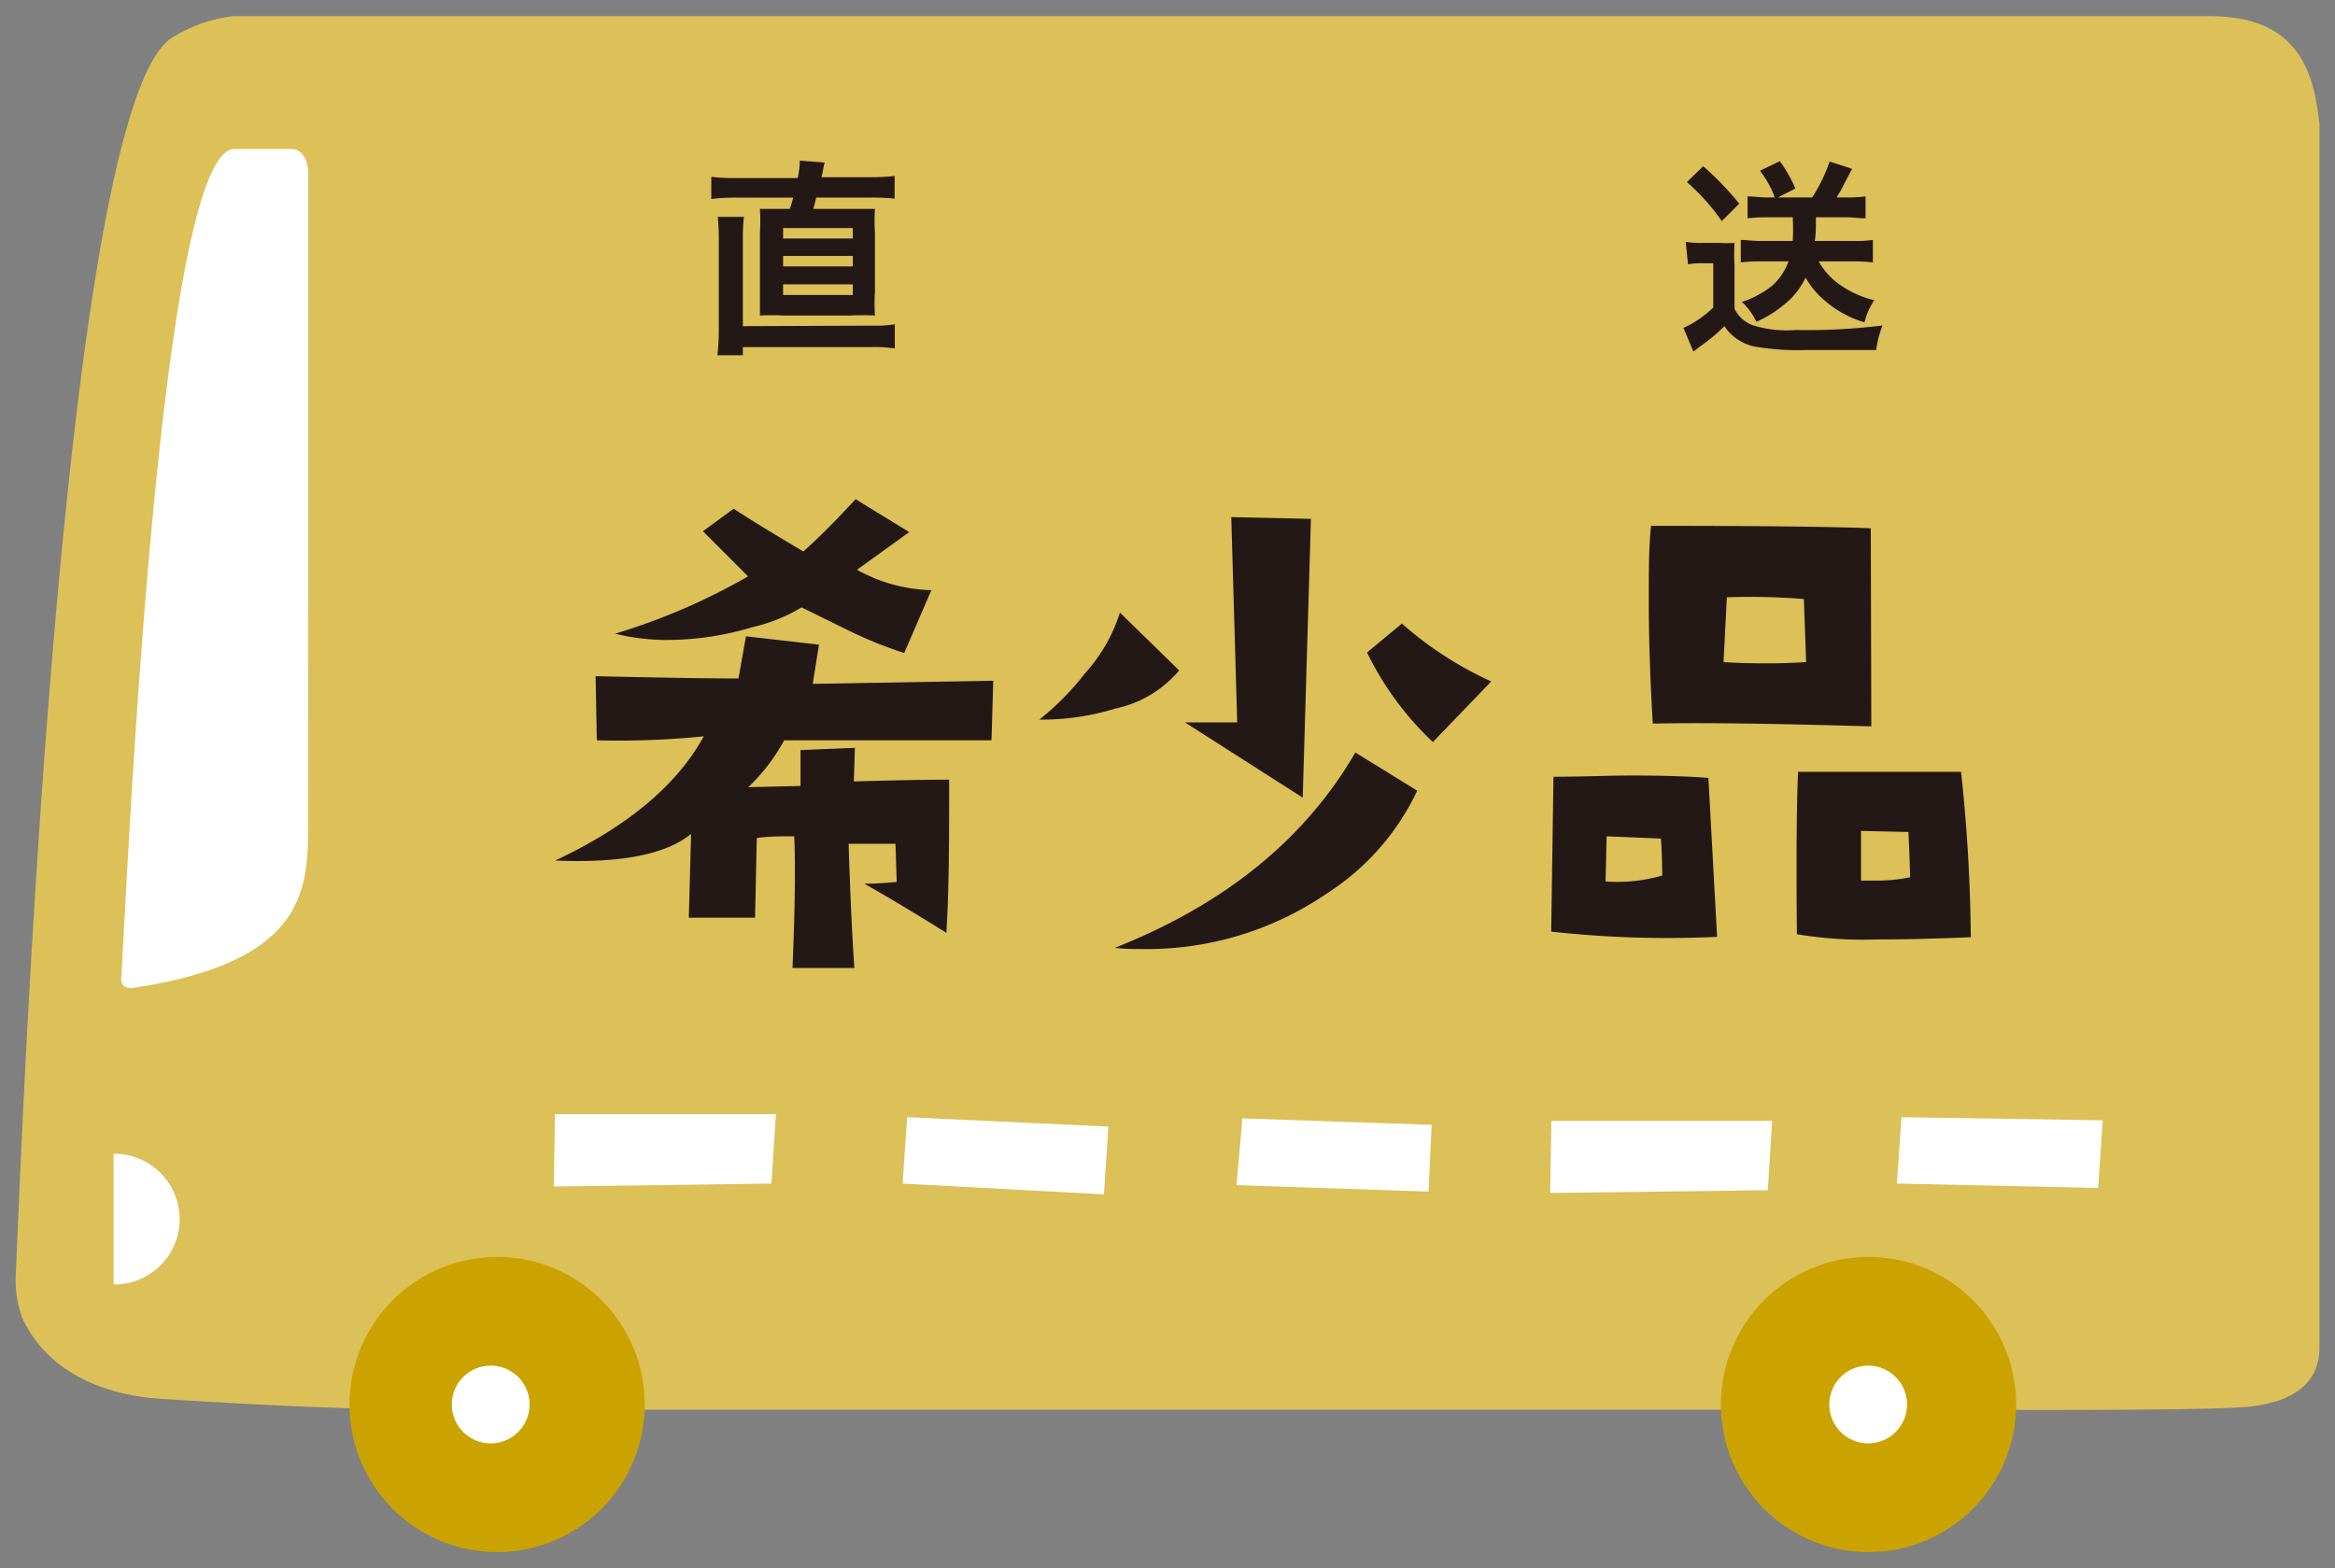
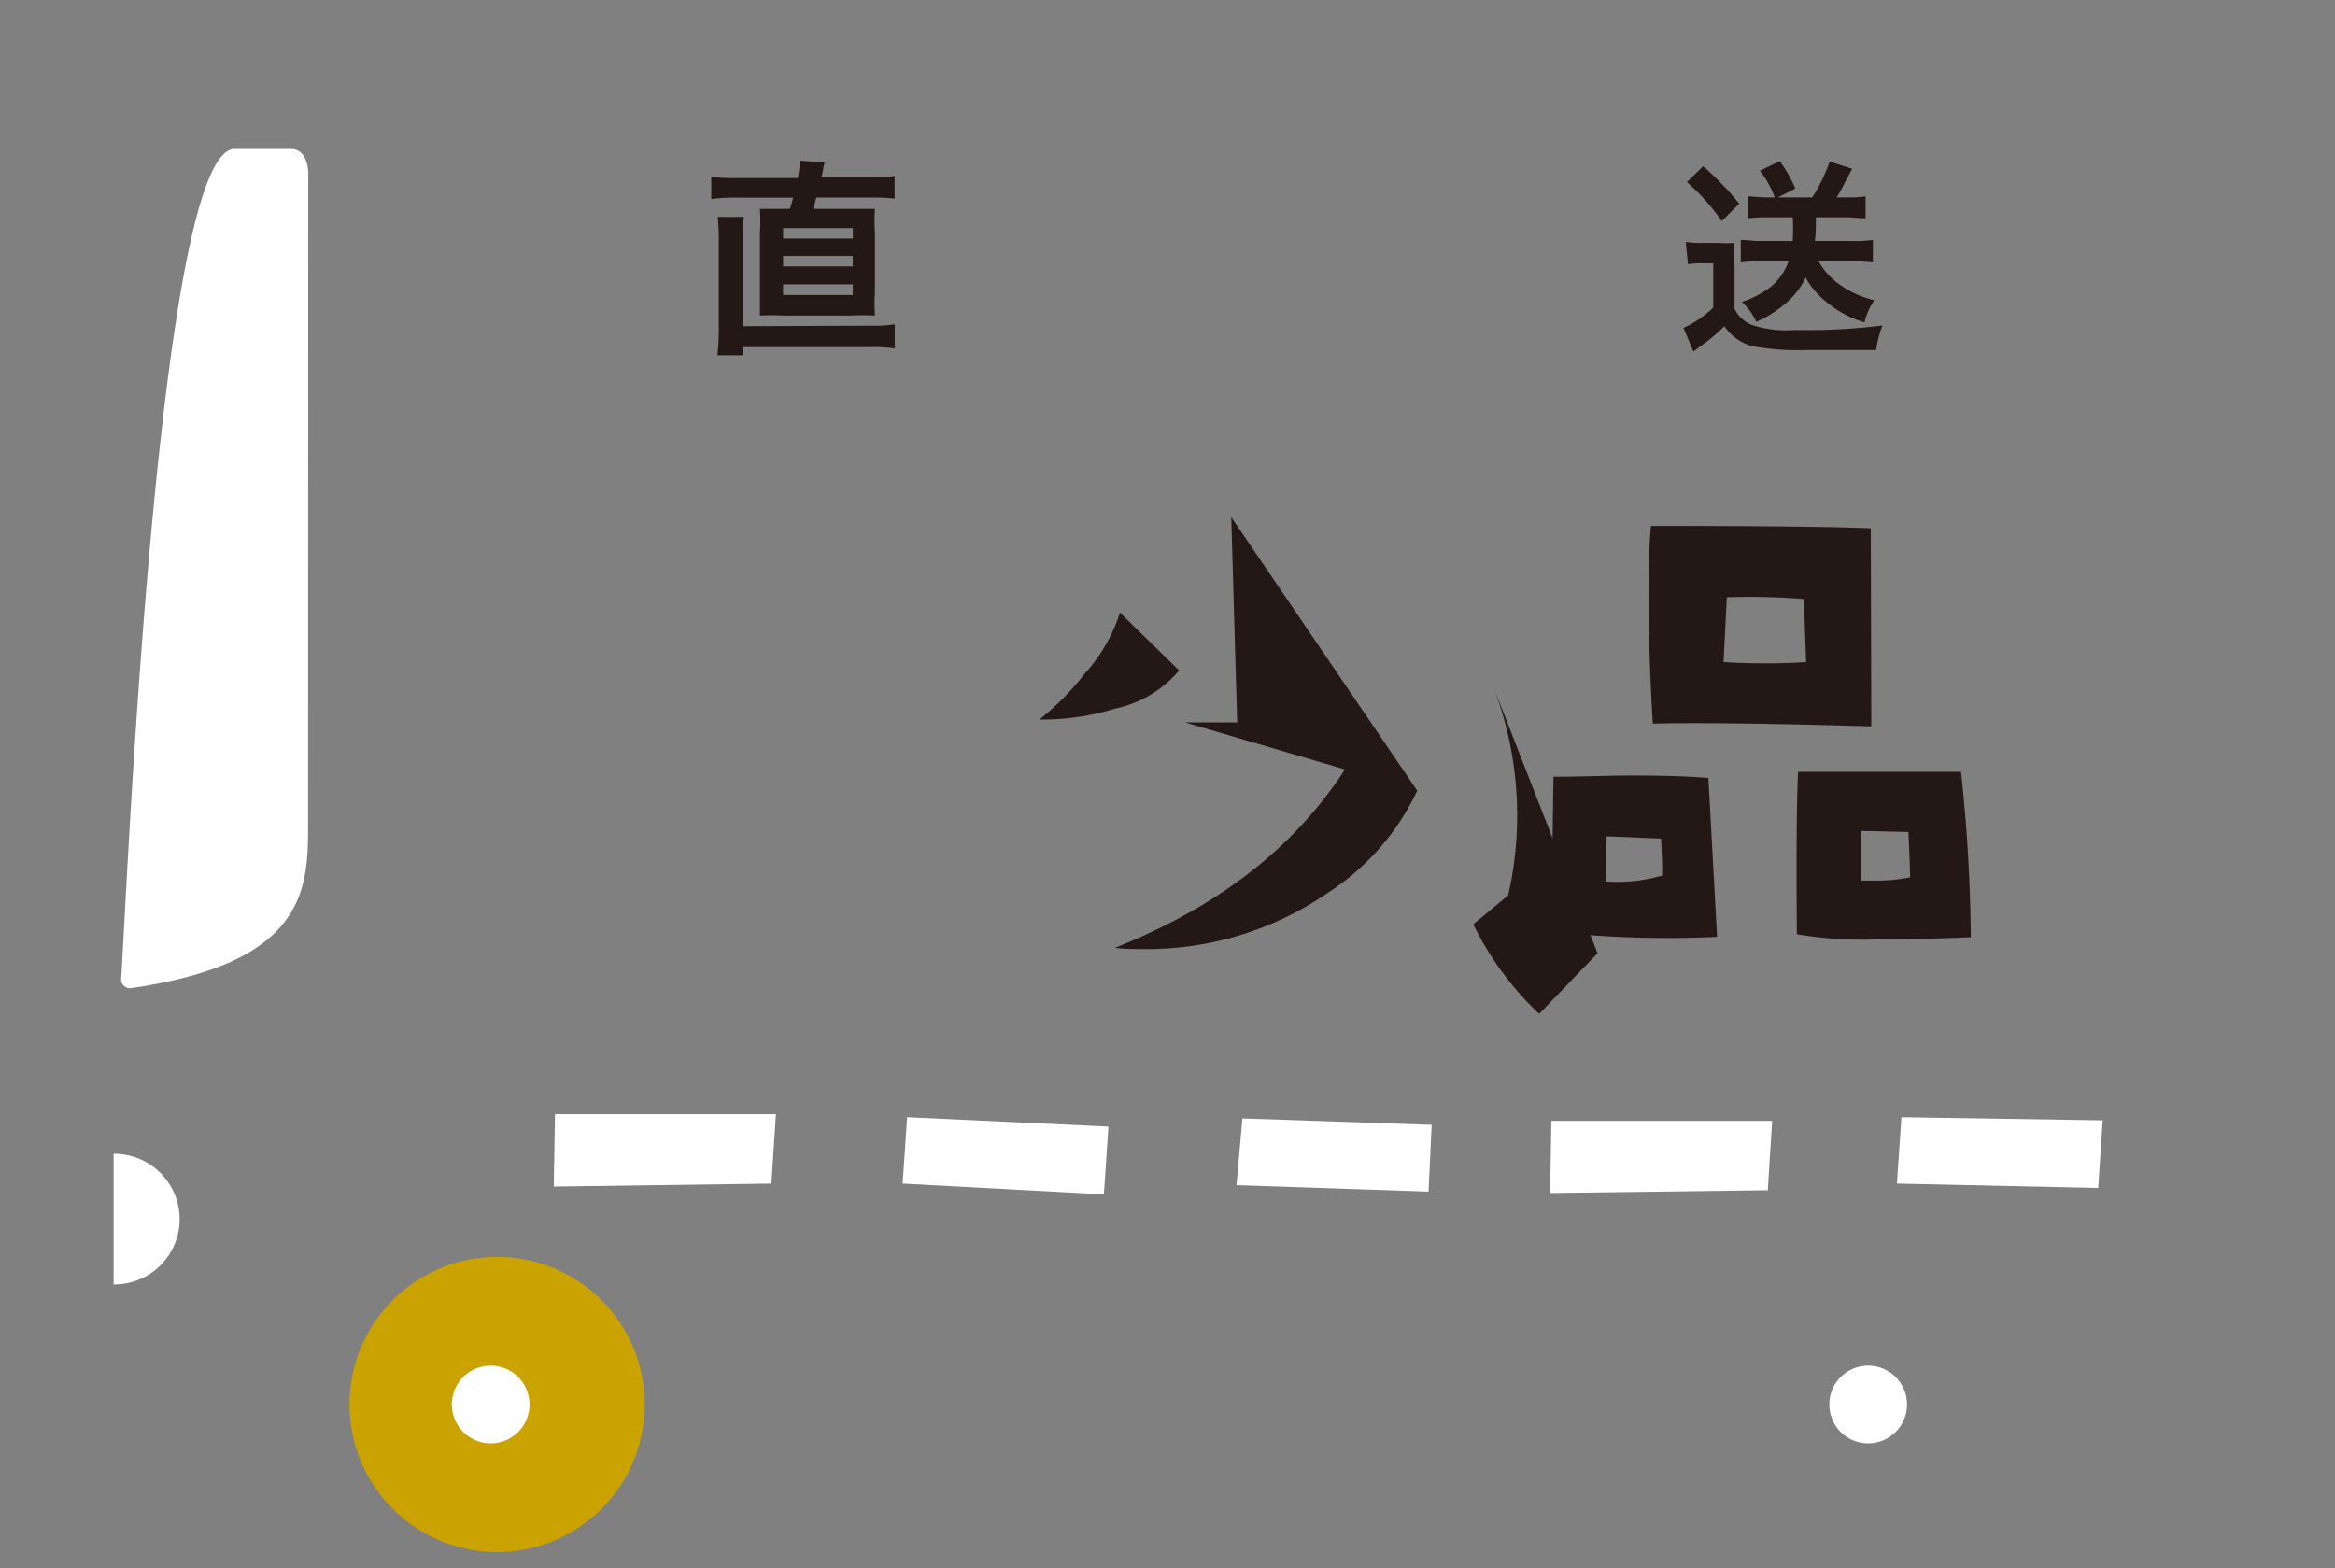
<svg xmlns="http://www.w3.org/2000/svg" id="レイヤー_1" data-name="レイヤー 1" viewBox="0 0 134 90">
  <rect x="0" y="0" width="134" height="90" fill="#808080" stroke="none" />
  <defs>
    <style>.cls-1{fill:#dcc058;}.cls-2{fill:#cba300;}.cls-3{fill:#231815;}.cls-4{fill:#fff;}</style>
  </defs>
  <title>cont03-list04</title>
-   <path class="cls-1" d="M133.11,7.13c-.31-2.6-.92-6.2-6.27-6.2H13.35a8.47,8.47,0,0,0-3.58,1.3C3.19,7,1.05,70.8.9,73.25a6.37,6.37,0,0,0,.39,2.42c1.44,3.06,4.59,4.4,8,4.62,4.05.26,10.24.6,15,.62l21.91,0,39.47,0,22.16,0h4.28s14.55.09,17-.18,4-1.31,4-3.39Z" />
  <path class="cls-2" d="M28.51,72.14A8.47,8.47,0,1,0,37,80.61,8.47,8.47,0,0,0,28.51,72.14Z" />
-   <path class="cls-2" d="M107.24,72.14a8.47,8.47,0,1,0,8.46,8.47A8.47,8.47,0,0,0,107.24,72.14Z" />
-   <path class="cls-3" d="M57,39.07l-.1,3.42H45a10.71,10.71,0,0,1-2.06,2.69l3-.07,0-2.06,3.12-.13L49,44.85c2.37-.07,4.19-.1,5.47-.1,0,3.25,0,6.18-.16,8.79q-2.82-1.76-4.71-2.82c.77,0,1.39-.06,1.86-.1l-.07-2.19c-.75,0-1.65,0-2.69,0q.14,4.41.33,7.13l-3.55,0q.21-5,.1-7.56c-.79,0-1.51,0-2.15.1l-.1,4.57H39.53l.13-4.81q-2.16,1.77-7.8,1.53,6.21-2.91,8.53-7.13a48.27,48.27,0,0,1-6.14.23l-.07-3.68q5.72.13,8.2.13l.43-2.42L47,37l-.36,2.25Zm-3.55-5.2-1.56,3.61a24.17,24.17,0,0,1-3.45-1.42L46,34.86A9.69,9.69,0,0,1,43.17,36a17.08,17.08,0,0,1-4.87.73,12.44,12.44,0,0,1-3-.36,36.15,36.15,0,0,0,7.63-3.29l-2.59-2.59,1.76-1.29c1.55,1,2.86,1.77,4,2.45.7-.61,1.72-1.61,3-3l3.08,1.89-3,2.16A9.16,9.16,0,0,0,53.43,33.87Z" />
-   <path class="cls-3" d="M67.67,38.48A6.56,6.56,0,0,1,64,40.67a14.28,14.28,0,0,1-4.35.63,15.76,15.76,0,0,0,2.62-2.66,9.42,9.42,0,0,0,2-3.48Zm13.66,6.9a14.16,14.16,0,0,1-5.14,5.87,18.3,18.3,0,0,1-10.65,3.22c-.51,0-1,0-1.56-.07q9.47-3.75,13.8-11.21Zm-6.1-15.6-.47,16L68,41.46h3l-.34-11.78Zm10.35,9.33-3.35,3.48a17.73,17.73,0,0,1-3.78-5.14l2-1.66A20.63,20.63,0,0,0,85.58,39.11Z" />
+   <path class="cls-3" d="M67.67,38.48A6.56,6.56,0,0,1,64,40.67a14.28,14.28,0,0,1-4.35.63,15.76,15.76,0,0,0,2.62-2.66,9.42,9.42,0,0,0,2-3.48Zm13.66,6.9a14.16,14.16,0,0,1-5.14,5.87,18.3,18.3,0,0,1-10.65,3.22c-.51,0-1,0-1.56-.07q9.47-3.75,13.8-11.21ZL68,41.46h3l-.34-11.78Zm10.35,9.33-3.35,3.48a17.73,17.73,0,0,1-3.78-5.14l2-1.66A20.63,20.63,0,0,0,85.58,39.11Z" />
  <path class="cls-3" d="M98.54,53.77a61,61,0,0,1-9.52-.3l.13-8.89c1.68,0,3.17-.07,4.48-.07,1.84,0,3.31.05,4.41.14Zm-3.15-3.52c0-.28,0-1-.07-2.12L92.2,48l-.06,2.59A9.17,9.17,0,0,0,95.39,50.25Zm12-8.56q-8.49-.25-12.54-.16c-.16-2.66-.23-5-.23-7.13,0-1.55,0-3,.13-4.22q9.22,0,12.61.14ZM103.65,38l-.13-3.62a39.12,39.12,0,0,0-4.42-.1L98.91,38c.77.05,1.51.07,2.22.07C102,38.08,102.83,38.05,103.65,38Zm9.45,15.79c-2.12.09-3.93.13-5.44.13a23.16,23.16,0,0,1-4.54-.3c-.05-5,0-8.06.07-9.32l9.35,0A94.36,94.36,0,0,1,113.1,53.77Zm-3.48-3.42c0,.29,0-.58-.1-2.62l-2.72-.06v2.85l.86,0A9.38,9.38,0,0,0,109.62,50.35Z" />
  <path class="cls-3" d="M45.78,10.22a5.17,5.17,0,0,0,.12-1l1.43.11a2.36,2.36,0,0,0-.09.38,4.24,4.24,0,0,1-.1.46h2.7a11.71,11.71,0,0,0,1.5-.07v1.3a11.31,11.31,0,0,0-1.5-.06h-3c-.05.22-.07.31-.17.65h2.12c.71,0,1.06,0,1.42,0a11,11,0,0,0,0,1.37v3.4a11,11,0,0,0,0,1.35,13.15,13.15,0,0,0-1.42,0H45a12.53,12.53,0,0,0-1.39,0c0-.28,0-.72,0-1.35v-3.4a10.75,10.75,0,0,0,0-1.37c.38,0,.73,0,1.42,0h.3c.06-.19.11-.35.19-.65h-3.3a11.76,11.76,0,0,0-1.4.08V10.15a11.33,11.33,0,0,0,1.43.07Zm4.28,8.47a6.64,6.64,0,0,0,1.29-.08V20a8.06,8.06,0,0,0-1.4-.08H42.63v.47H41.17a13.56,13.56,0,0,0,.08-1.64V13.78a12.28,12.28,0,0,0-.06-1.33h1.5a11.13,11.13,0,0,0-.06,1.27v5Zm-5.12-5h4v-.6h-4Zm0,1.6h4v-.6h-4Zm0,1.64h4v-.61h-4Z" />
  <path class="cls-3" d="M96.74,13.88a5.21,5.21,0,0,0,1,.06h.88a6.63,6.63,0,0,0,.92,0,10.76,10.76,0,0,0,0,1.29v2.49a1.89,1.89,0,0,0,1,.93,6.38,6.38,0,0,0,2.49.29,35,35,0,0,0,5-.26,6.22,6.22,0,0,0-.36,1.41c-.47,0-.47,0-1.33,0l-2.7,0a14.46,14.46,0,0,1-3-.21,2.77,2.77,0,0,1-1.68-1.16,10.17,10.17,0,0,1-1.39,1.16l-.39.3-.57-1.36a6.07,6.07,0,0,0,1.71-1.17V15.11h-.64a4.29,4.29,0,0,0-.81.06Zm1-4.34a16.69,16.69,0,0,1,2.07,2.15l-1,1a12.41,12.41,0,0,0-2-2.24Zm3.62,2.93a9,9,0,0,0-1.07.06V11.27c.34,0,.7.06,1.1.06h.46A5.68,5.68,0,0,0,101,9.8l1.14-.55a7.71,7.71,0,0,1,.89,1.57l-1,.51H104a9.58,9.58,0,0,0,1-2.06l1.29.42-.42.79a7.9,7.9,0,0,1-.47.85H106a6.89,6.89,0,0,0,1.06-.06v1.26c-.37,0-.73-.06-1.16-.06h-1.69c0,.64,0,.92-.06,1.36h2.26a6.65,6.65,0,0,0,1.07-.06v1.29a10.37,10.37,0,0,0-1.17-.06h-1.94a4,4,0,0,0,1,1.18,5.65,5.65,0,0,0,2.19,1.05A3.84,3.84,0,0,0,107,18.5a6.07,6.07,0,0,1-2.26-1.23,4.74,4.74,0,0,1-1.12-1.34,4.28,4.28,0,0,1-1.1,1.44,6.68,6.68,0,0,1-1.73,1.1,3.46,3.46,0,0,0-.83-1.14,5.6,5.6,0,0,0,1.74-.93,3.47,3.47,0,0,0,.94-1.4H101a9.23,9.23,0,0,0-1.1.06V13.77c.33,0,.69.06,1.1.06h1.88a10.56,10.56,0,0,0,0-1.36Z" />
  <path class="cls-4" d="M17.68,47.49c0,3.7-.29,7.78-10.13,9.22a.51.51,0,0,1-.6-.5C7.22,52.66,9,8.55,13.46,8.55h3.23c.86,0,1,1,1,1.41Z" />
  <path class="cls-4" d="M10.31,70a3.75,3.75,0,0,1-3.79,3.72V66.22A3.76,3.76,0,0,1,10.31,70Z" />
  <path class="cls-4" d="M28.16,78.38a2.23,2.23,0,1,0,2.23,2.23A2.23,2.23,0,0,0,28.16,78.38Z" />
  <path class="cls-4" d="M107.21,78.38a2.23,2.23,0,1,0,2.23,2.23A2.23,2.23,0,0,0,107.21,78.38Z" />
  <polygon class="cls-4" points="31.78 68.1 31.85 63.95 44.53 63.95 44.27 67.93 31.78 68.1" />
  <polygon class="cls-4" points="51.8 67.93 52.06 64.12 63.61 64.66 63.35 68.55 51.8 67.93" />
  <polygon class="cls-4" points="70.96 68.02 71.3 64.19 82.16 64.56 81.98 68.39 70.96 68.02" />
  <polygon class="cls-4" points="88.96 68.47 89.03 64.33 101.7 64.33 101.45 68.31 88.96 68.47" />
  <polygon class="cls-4" points="108.86 67.93 109.12 64.12 120.67 64.3 120.41 68.18 108.86 67.93" />
</svg>